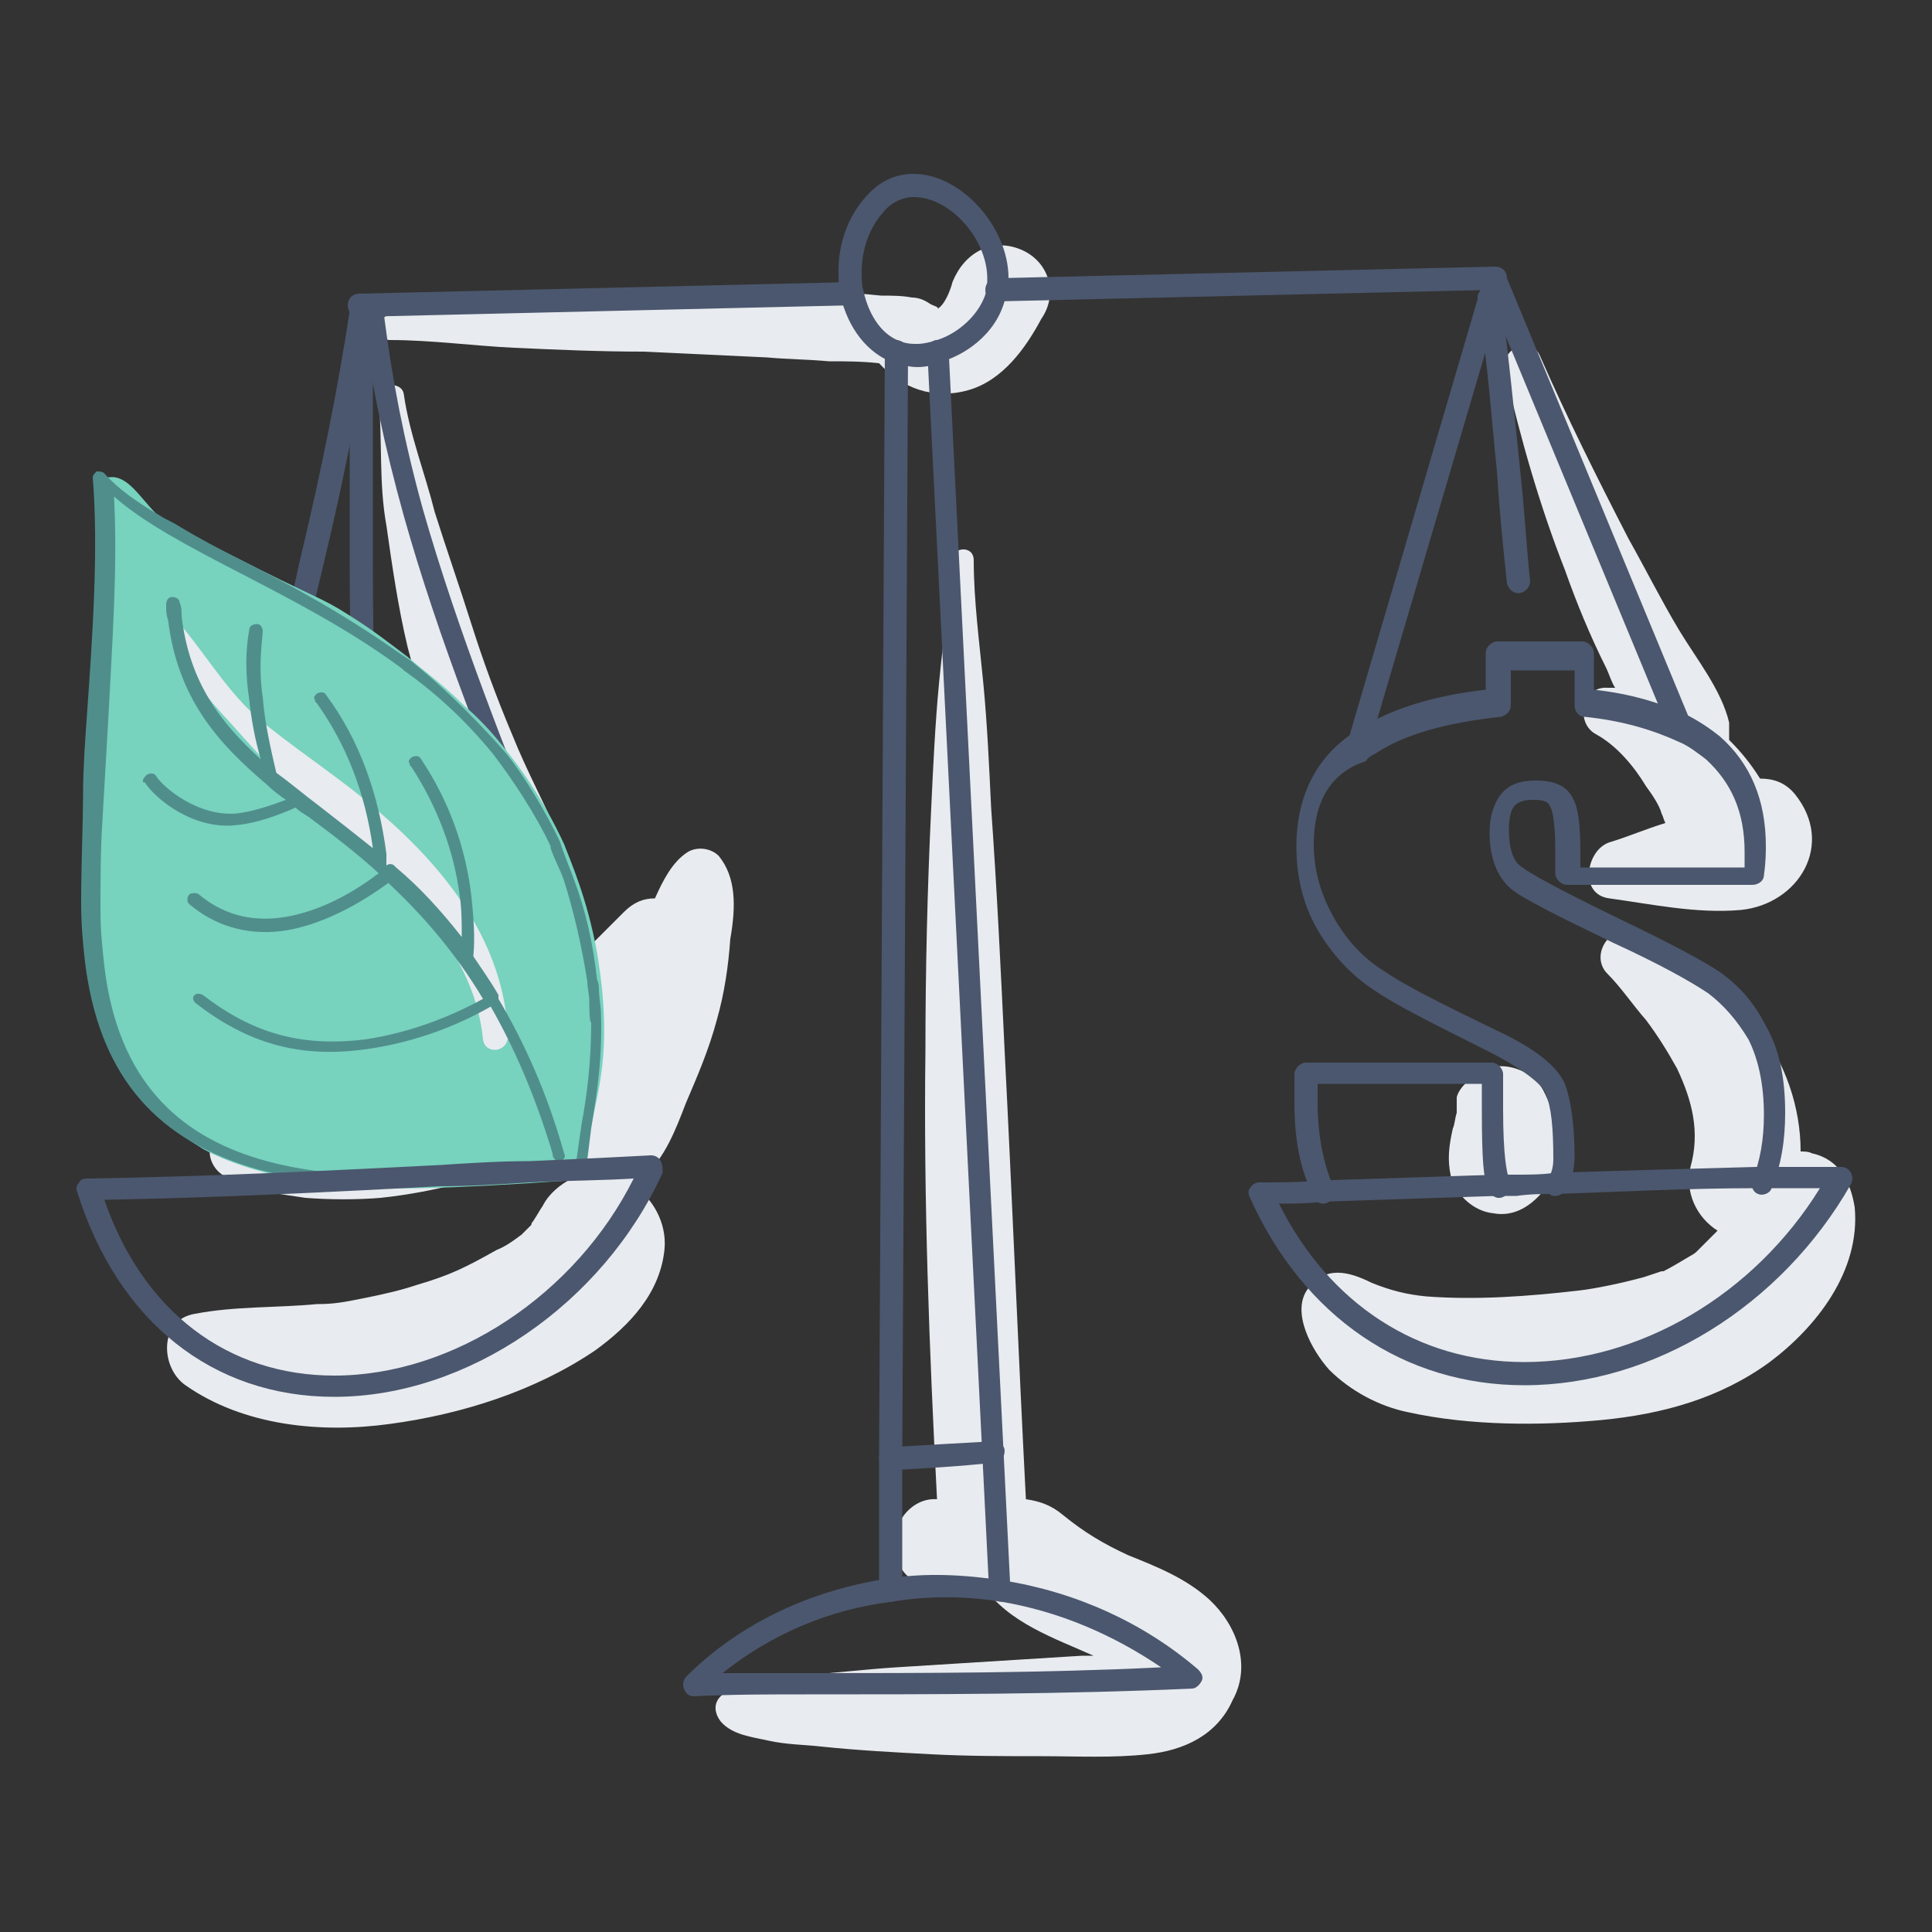
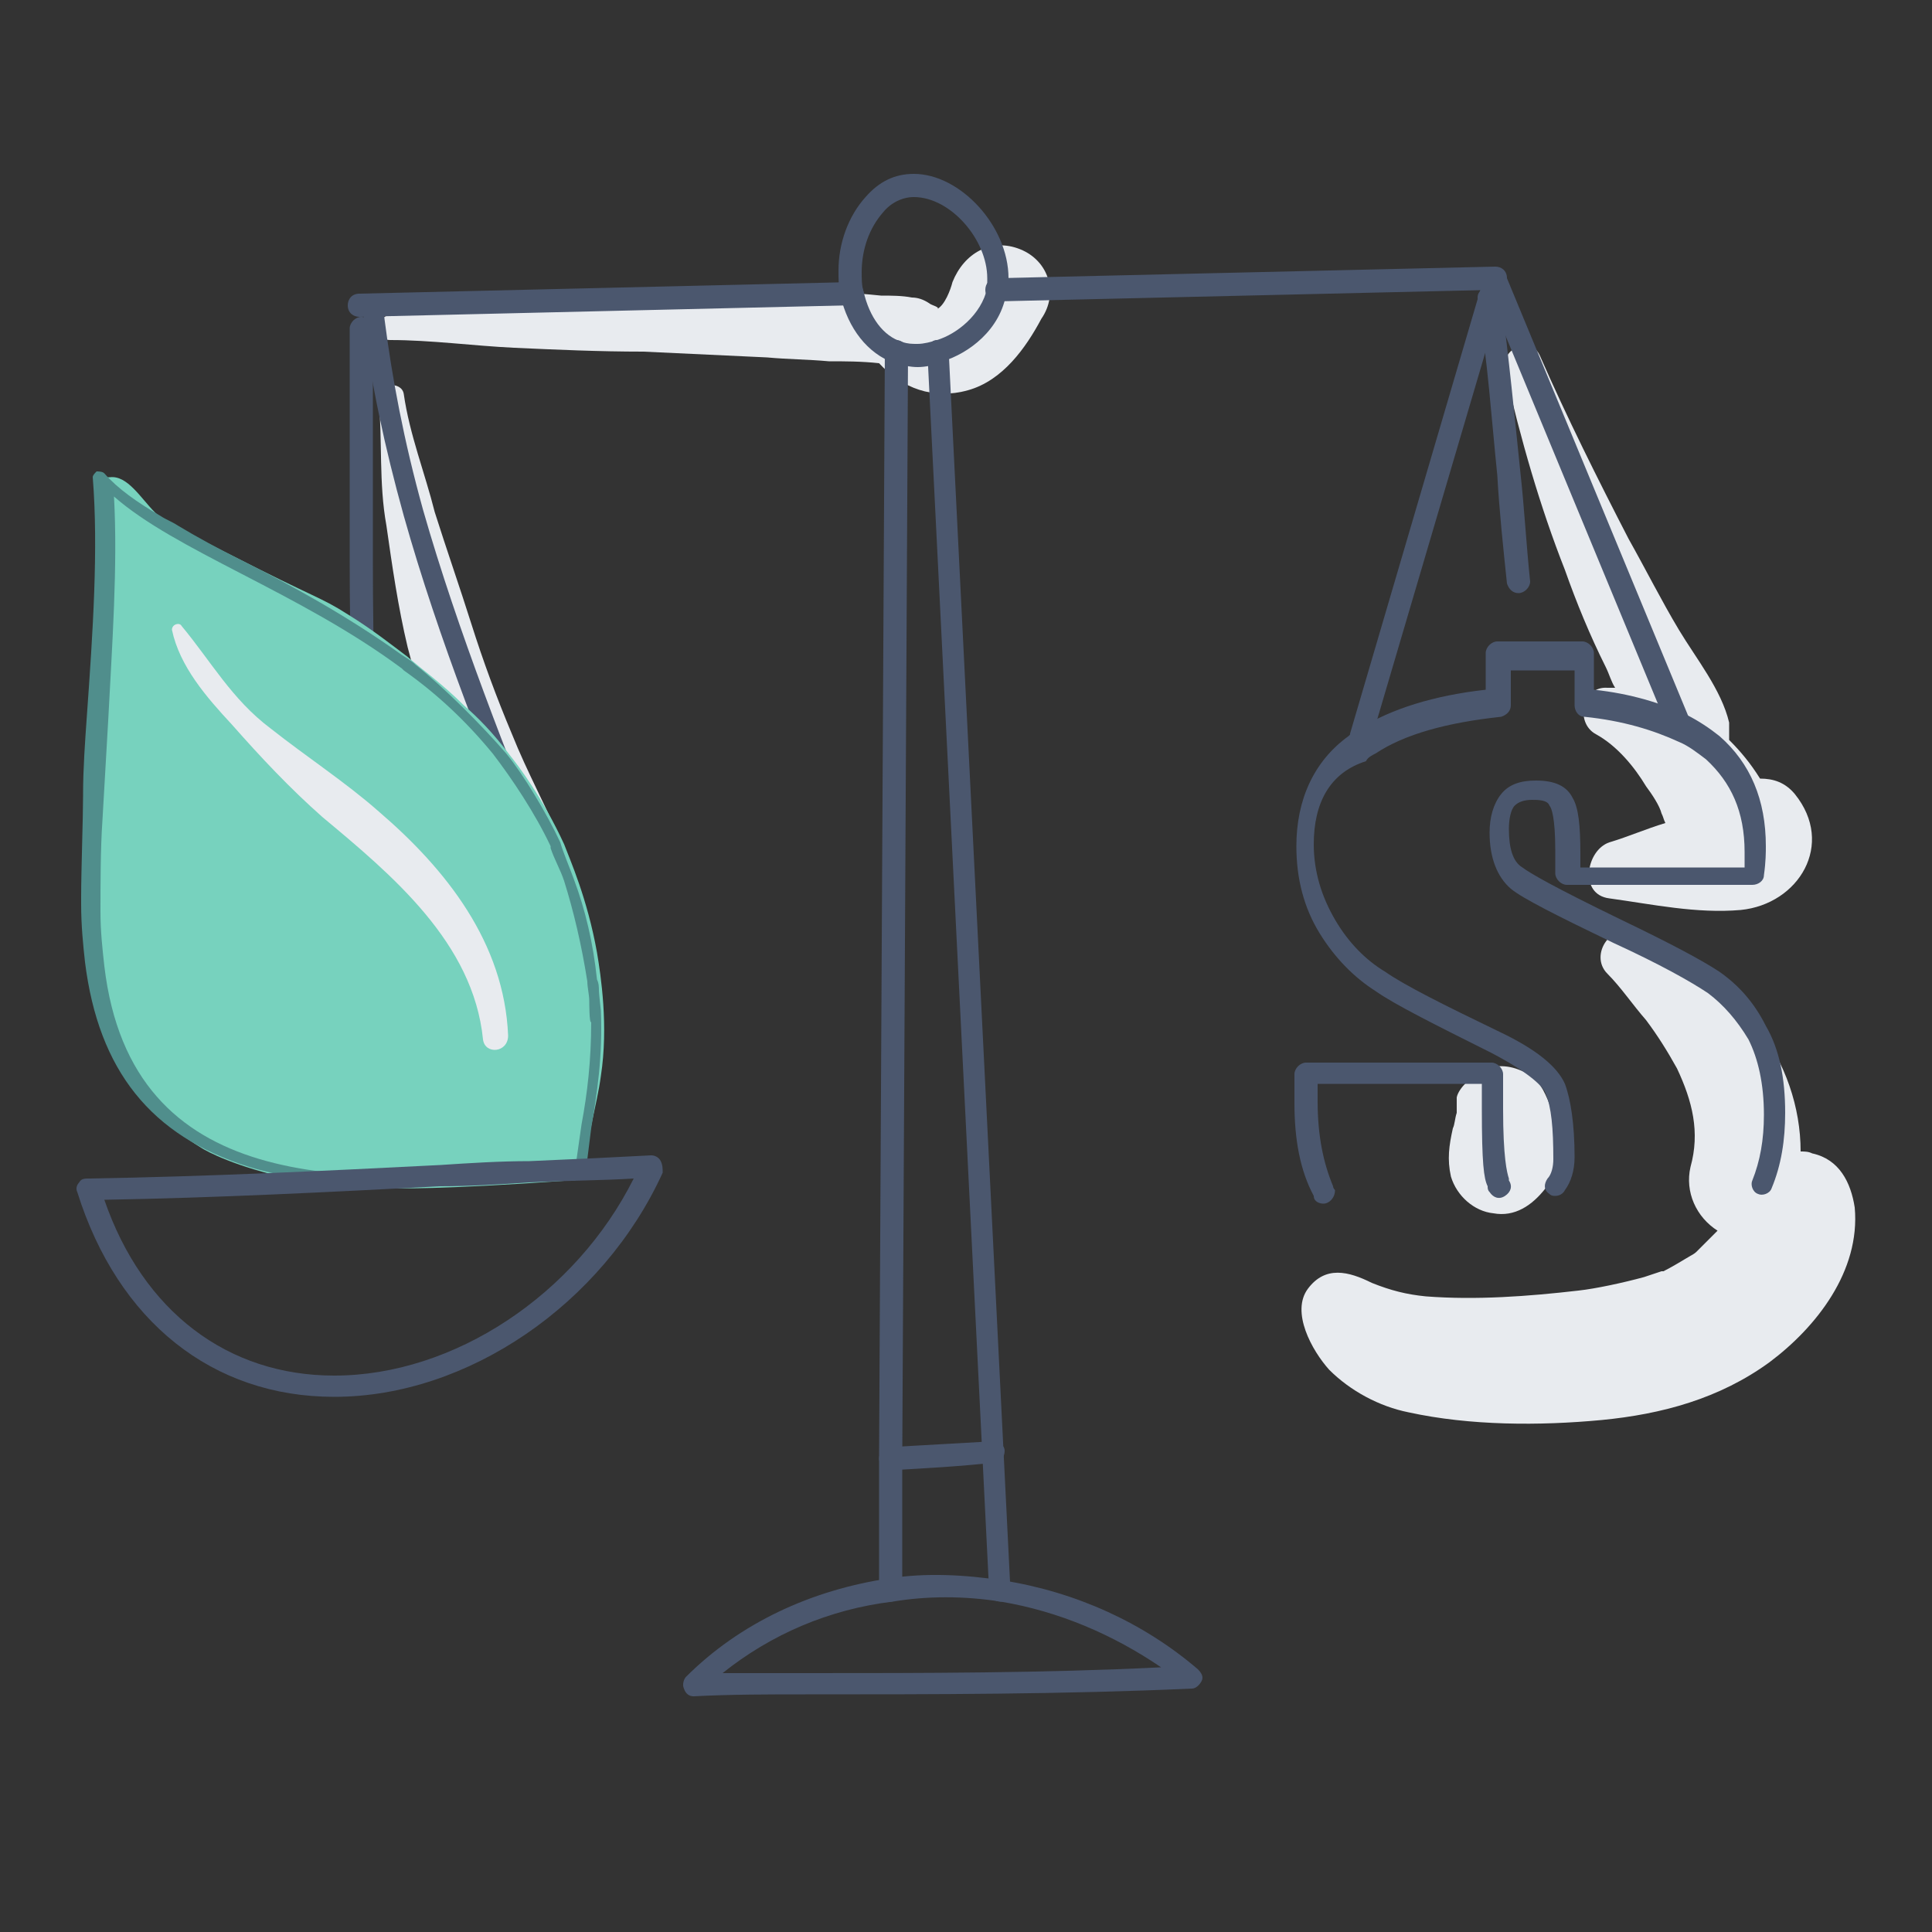
<svg xmlns="http://www.w3.org/2000/svg" version="1.1" id="Layer_1" x="0px" y="0px" viewBox="0 0 100 100" style="enable-background:new 0 0 100 100;" xml:space="preserve">
  <rect x="0" y="0" width="100" height="100" fill="#333333" stroke="none" />
  <style type="text/css">
	.Drop_x0020_Shadow{fill:none;}
	.Outer_x0020_Glow_x0020_5_x0020_pt{fill:none;}
	.Blue_x0020_Neon{fill:none;stroke:#8AACDA;stroke-width:7;stroke-linecap:round;stroke-linejoin:round;}
	.Chrome_x0020_Highlight{fill:url(#SVGID_1_);stroke:#FFFFFF;stroke-width:0.363;stroke-miterlimit:1;}
	.Jive_GS{fill:#FFDD00;}
	.Alyssa_GS{fill:#A6D0E4;}
	.st0{fill:#E8EBEF;}
	.st1{fill:#4B576E;}
	.st2{fill:#77D2BE;}
	.st3{fill:#508E8C;}
</style>
  <linearGradient id="SVGID_1_" gradientUnits="userSpaceOnUse" x1="0" y1="0" x2="6.123234e-17" y2="-1">
    <stop offset="0" style="stop-color:#656565" />
    <stop offset="0.618" style="stop-color:#1B1B1B" />
    <stop offset="0.629" style="stop-color:#545454" />
    <stop offset="0.983" style="stop-color:#3E3E3E" />
  </linearGradient>
  <g>
-     <path class="st0" d="M37.2,44.3c-0.4-0.4-1.1-0.5-1.6-0.2c-0.8,0.5-1.3,1.5-1.7,2.4c-0.6,0-1.1,0.2-1.6,0.7c-1.4,1.4-2.5,2.5-4,4   c-0.7,0.7-1.3,1.2-1.7,1.5c-0.8,0.6-1.7,1.1-2.5,1.6c-1.8,1-3.7,1.5-5.7,2.2c-1.1,0.4-2.3,0.6-3.4,1c-0.5,0.2-1,0.3-1.6,0.5   c-0.6,0.2-1.1,0.6-1.7,0.7c-1.4,0.2-0.9,2.1,0.3,2.3c0.3,0,0.7,0.4,1,0.5c0.3,0.1,0.5,0.1,0.8,0.2c0.7,0.1,1.3,0.2,2,0.3   c1.3,0.1,2.7,0.1,3.9,0c2.8-0.3,5.4-1,7.9-2.1c0.3-0.1,0.6-0.3,0.9-0.4c0.2,0.6,0.6,1.2,1.1,1.5c-0.6,0.3-1.2,0.8-1.5,1.4   c-0.2,0.3-0.3,0.5-0.5,0.8c0,0-0.1,0.1-0.1,0.2c-0.1,0.1-0.2,0.2-0.2,0.2c-0.1,0.1-0.2,0.2-0.3,0.3c0,0,0,0,0,0   c-0.4,0.3-0.8,0.6-1.3,0.8c-1.6,0.9-2.4,1.3-4.1,1.8c-0.9,0.3-1.8,0.5-2.8,0.7c-1,0.2-1.5,0.3-2.4,0.3c-2.1,0.2-4.2,0.1-6.3,0.5   c-1.9,0.3-1.8,2.8-0.5,3.7c3,2.1,7,2.5,10.6,2c3.7-0.5,7.5-1.7,10.6-3.8c1.8-1.3,3.4-3,3.6-5.3c0.1-1.3-0.6-2.6-1.7-3.3   c0.2-0.1,0.4-0.3,0.6-0.4c1.1-0.9,1.7-2.5,2.2-3.8c0.6-1.4,1.2-2.8,1.6-4.3c0.4-1.4,0.6-2.8,0.7-4.2C38.1,46.9,38.1,45.4,37.2,44.3   z" />
    <path class="st0" d="M29.1,43.7c-0.8-1.9-1.8-3.7-2.6-5.7c-0.8-1.9-1.5-3.8-2.1-5.7c-0.6-1.9-1.3-3.9-1.9-5.8c-0.5-2-1.3-4-1.6-6.1   c-0.1-0.7-1.4-0.6-1.3,0.2c0.2,2.2,0,4.4,0.4,6.6c0.3,2.1,0.6,4.2,1.1,6.3c1.1,4.2,2.4,8.6,4.6,12.3c0.5,0.9,1.8,1.3,2.8,0.7   C29.4,45.8,29.6,44.7,29.1,43.7z" />
    <path class="st0" d="M52.8,12.9c-1.5-0.6-2.9,0.2-3.5,1.7c-0.1,0.4-0.4,1.2-0.8,1.4c0.2-0.1-0.3-0.2-0.4-0.3   c-0.3-0.2-0.6-0.3-0.9-0.3c-0.5-0.1-1.1-0.1-1.6-0.1C42.7,15,39.9,15,37,15.1c-2.8,0-5.5,0.1-8.3,0.3c-1.4,0.1-2.8,0.2-4.1,0.3   c-1.5,0.1-2.9,0.5-4.4,0.6c-0.8,0.1-0.9,1.3,0,1.3c2.1,0,4.3,0.3,6.4,0.4c2.2,0.1,4.4,0.2,6.7,0.2c2.1,0.1,4.3,0.2,6.4,0.3   c1.1,0.1,2.1,0.1,3.2,0.2c0.8,0,1.7,0,2.6,0.1c1.2,1.3,2.8,1.9,4.6,1.4c1.8-0.5,3-2.2,3.8-3.7C54.8,15.2,54.3,13.5,52.8,12.9z" />
-     <path class="st0" d="M62.6,82.8c-1.2-1.1-2.7-1.7-4.2-2.3c-1.3-0.6-2.3-1.2-3.4-2.1c-0.6-0.5-1.2-0.7-1.9-0.8   c-0.4-7.7-0.7-15.4-1.1-23.2c-0.2-4.2-0.4-8.4-0.7-12.6c-0.1-2.1-0.2-4.3-0.4-6.4c-0.2-2.1-0.5-4.3-0.5-6.4c0-0.8-1.1-0.7-1.2,0   c-0.1,2.2-0.4,4.3-0.6,6.4c-0.2,2.1-0.3,4.3-0.4,6.4c-0.2,4.2-0.3,8.4-0.3,12.6c-0.1,7.7,0.2,15.5,0.6,23.2   c-1.4-0.1-2.4,1.4-2.2,2.6c0.2,1.5,1.5,2.2,2.9,1.9c0.5-0.1,1.1,0,1.7,0c0,0,0,0,0,0c1.3,1.9,3.7,2.7,5.7,3.6c-0.2,0-0.4,0-0.6,0   c-3.2,0.2-6.4,0.4-9.6,0.6c-1.6,0.1-3.2,0.3-4.8,0.4c-1.3,0.1-3.4,0.1-4.3,1.1c-0.4,0.4-0.3,0.9,0,1.3c0.6,0.7,1.6,0.8,2.5,1   c0.9,0.2,1.8,0.2,2.7,0.3c1.9,0.2,3.8,0.3,5.7,0.4c1.9,0.1,3.8,0.1,5.7,0.1c1.8,0,3.7,0.1,5.5-0.1c1.9-0.2,3.6-1,4.4-2.8   C64.8,86.2,64,84.1,62.6,82.8z" />
    <path class="st0" d="M96,62.5c-0.2-1.3-0.8-2.5-2.2-2.8c-0.2-0.1-0.4-0.1-0.6-0.1c0-2.3-0.8-4.6-2.2-6.4c-0.8-1.1-1.8-1.9-2.8-2.7   c-1.1-0.9-2.3-1.4-3.5-2.1c-1.2-0.8-2.5,1-1.5,2c0.7,0.7,1.3,1.6,2,2.4c0.6,0.8,1.1,1.6,1.6,2.5c0.8,1.7,1.2,3.3,0.7,5.1   c-0.3,1.3,0.3,2.6,1.4,3.3c-0.1,0.1-0.2,0.2-0.2,0.2c-0.2,0.2-0.3,0.3-0.5,0.5c0,0-0.3,0.3-0.4,0.4c-0.1,0.1-0.3,0.2-0.3,0.2   c-0.5,0.3-1,0.6-1.4,0.8c0,0-0.1,0-0.1,0c-0.3,0.1-0.6,0.2-0.9,0.3c-1.1,0.3-2.5,0.6-3.4,0.7c-2.6,0.3-5.3,0.5-7.9,0.3   C72.8,67,72,66.8,71,66.4c-1.2-0.6-2.4-0.9-3.3,0.3c-0.9,1.2,0.2,3.2,1.1,4.2c1.1,1.1,2.6,1.9,4.1,2.2c3.2,0.7,6.8,0.7,10,0.4   c3.1-0.3,6.1-1.1,8.7-3C94,68.7,96.3,65.8,96,62.5z" />
    <path class="st0" d="M80.1,56.9c-0.3-0.7-0.6-1.2-1.4-1.5c-0.7-0.3-1.5-0.3-2.1,0.1c-0.4,0.2-1.1,0.8-1.2,1.3c0,0.1,0,0.1,0,0.2   c0,0.2,0,0.4,0,0.6c-0.1,0.3-0.1,0.6-0.2,0.8c-0.2,0.9-0.3,1.6-0.1,2.5c0.3,1,1.2,1.8,2.2,1.9c1.1,0.2,2-0.4,2.7-1.3   C81.1,60.2,80.7,58.3,80.1,56.9z" />
    <path class="st0" d="M92.9,41.1c-0.5-0.6-1.1-0.8-1.8-0.8c-0.5-0.8-1-1.4-1.6-2c0-0.3,0-0.6,0-0.9c-0.4-1.7-1.7-3.3-2.6-4.8   c-0.9-1.5-1.7-3.1-2.6-4.7c-1.6-3.1-3.2-6.3-4.6-9.5c-0.5-1.1-2.1-0.3-1.8,0.8c0.8,3.5,1.8,7,3.1,10.3c0.6,1.7,1.3,3.4,2.1,5   c0.2,0.4,0.3,0.8,0.5,1.1c-0.1,0-0.2,0-0.4,0c-1.3-0.1-1.7,1.8-0.6,2.4c1.1,0.6,2,1.7,2.6,2.7c0.3,0.4,0.7,1,0.8,1.4   c0.1,0.2,0.1,0.3,0.2,0.5c-1,0.3-1.9,0.7-2.9,1c-1.2,0.4-1.6,2.7,0,2.9c2.2,0.3,4.5,0.8,6.8,0.6C93.1,46.8,95,43.7,92.9,41.1z" />
-     <path class="st1" d="M78.9,71.7c-6.2,0-11.4-3.5-14.2-9.7c-0.1-0.2-0.1-0.4,0-0.5c0.1-0.2,0.3-0.3,0.5-0.3c1,0,2.1,0,3.2-0.1   c3-0.1,6.1-0.2,9.1-0.3l1,0c0.7,0,1.3,0,2-0.1c3.1-0.1,6.8-0.2,10.4-0.3c0.8,0,1.7,0,2.7,0c0.6,0,1.1,0,1.7,0   c0.2,0,0.4,0.1,0.5,0.3c0.1,0.2,0.1,0.4,0,0.6C92.2,67.6,85.6,71.7,78.9,71.7z M66.2,62.3c2.6,5.2,7.2,8.2,12.7,8.2   c6,0,11.9-3.5,15.3-9c-0.2,0-0.5,0-0.7,0c-1,0-1.8,0-2.6,0c0,0,0,0,0,0c-3.6,0-7.3,0.2-10.4,0.3c-0.7,0-1.3,0-2,0.1l-1,0   c-3,0.1-6.1,0.2-9.1,0.3C67.7,62.3,66.9,62.3,66.2,62.3z M90.9,61L90.9,61L90.9,61z" />
    <path class="st1" d="M47.5,19c-0.4,0-0.8-0.1-1.2-0.2c-1.4-0.5-2.4-1.8-2.8-3.5c-0.1-0.4-0.1-0.9-0.1-1.3c0-1.4,0.5-2.8,1.4-3.8   c0.7-0.8,1.5-1.2,2.5-1.2c2.4,0,4.9,2.7,4.9,5.4c0,0.2,0,0.4-0.1,0.7c-0.3,2-2,3.2-3.3,3.6C48.4,18.9,47.9,19,47.5,19z M47.3,10.2   c-0.6,0-1.2,0.3-1.6,0.8c-0.7,0.8-1.1,1.9-1.1,3.1c0,0.3,0,0.7,0.1,1c0.3,1.3,1,2.3,2,2.6c0.3,0.1,0.5,0.1,0.8,0.1   c0.3,0,0.7-0.1,1-0.2c1-0.3,2.3-1.3,2.6-2.7c0,0,0,0,0,0c0-0.2,0-0.3,0-0.5C51.1,12.4,49.2,10.2,47.3,10.2z" />
    <path class="st1" d="M46.1,82.9C46.1,82.9,46.1,82.9,46.1,82.9c-0.3,0-0.6-0.3-0.6-0.6l0-6.8l0.3-57.3c0-0.3,0.3-0.6,0.6-0.6   c0,0,0,0,0,0c0.3,0,0.6,0.3,0.6,0.6l-0.3,57.3l0,6.8C46.7,82.6,46.4,82.9,46.1,82.9z" />
    <path class="st1" d="M51.8,82.9c-0.3,0-0.6-0.2-0.6-0.5l-3.2-64.2c0-0.3,0.2-0.6,0.5-0.6c0.3,0,0.6,0.2,0.6,0.5l3.2,64.2   C52.4,82.6,52.2,82.9,51.8,82.9C51.8,82.9,51.8,82.9,51.8,82.9z" />
    <path class="st1" d="M35.9,87.8c-0.2,0-0.4-0.1-0.5-0.4c-0.1-0.2,0-0.5,0.1-0.6C38.3,84,42,82.3,46,81.7c0,0,0,0,0,0   c1.9-0.3,3.9-0.2,5.9,0.1c3.8,0.6,7.3,2.2,10.1,4.6c0.2,0.2,0.3,0.4,0.2,0.6c-0.1,0.2-0.3,0.4-0.5,0.4c-6.6,0.3-13.4,0.3-20,0.3   C39.8,87.7,37.8,87.7,35.9,87.8C35.9,87.8,35.9,87.8,35.9,87.8z M46.2,82.9c-3.3,0.4-6.3,1.7-8.8,3.7c1.4,0,2.9,0,4.4,0   c6,0,12.2,0,18.3-0.3c-2.5-1.7-5.3-2.9-8.3-3.4C49.9,82.6,48,82.6,46.2,82.9z" />
    <path class="st1" d="M46.1,76.1c-0.3,0-0.6-0.3-0.6-0.6c0-0.3,0.2-0.6,0.6-0.6c1.7-0.1,3.5-0.2,5.3-0.3c0.3,0,0.6,0.2,0.6,0.5   c0,0.3-0.2,0.6-0.5,0.6C49.7,75.9,47.9,76,46.1,76.1C46.1,76.1,46.1,76.1,46.1,76.1z" />
    <path class="st1" d="M18.6,16.4c-0.3,0-0.6-0.2-0.6-0.6c0-0.3,0.2-0.6,0.6-0.6l25.5-0.6c0,0,0,0,0,0c0.3,0,0.6,0.2,0.6,0.6   c0,0.3-0.2,0.6-0.6,0.6L18.6,16.4C18.6,16.4,18.6,16.4,18.6,16.4z" />
    <path class="st1" d="M51.6,15.6c-0.3,0-0.6-0.2-0.6-0.6c0-0.3,0.2-0.6,0.6-0.6l25.8-0.6c0,0,0,0,0,0c0.3,0,0.6,0.2,0.6,0.6   c0,0.3-0.2,0.6-0.6,0.6L51.6,15.6C51.6,15.6,51.6,15.6,51.6,15.6z" />
-     <path class="st1" d="M10.8,51.4c0,0-0.1,0-0.1,0c-0.3-0.1-0.5-0.4-0.4-0.7c0.9-3.9,1.9-7.9,2.8-11.7c0.8-3.3,1.7-6.6,2.4-9.9   c1.2-5,2-9.1,2.6-13c0-0.3,0.3-0.5,0.7-0.5c0.3,0,0.5,0.3,0.5,0.7c-0.6,3.9-1.4,8.1-2.6,13.1c-0.8,3.3-1.6,6.7-2.4,10   c-1,3.8-2,7.7-2.8,11.6C11.3,51.2,11,51.4,10.8,51.4z" />
    <path class="st1" d="M28.1,45.5c-0.2,0-0.4-0.1-0.5-0.4c-2.3-5.5-4.9-12-6.7-18.4c-1-3.6-1.7-6.9-2.1-10.1c0-0.3,0.2-0.6,0.5-0.6   c0.3,0,0.6,0.2,0.6,0.5c0.4,3.1,1,6.3,2,9.9c1.8,6.3,4.4,12.8,6.6,18.3c0.1,0.3,0,0.6-0.3,0.8C28.3,45.5,28.2,45.5,28.1,45.5z" />
    <path class="st1" d="M19.4,44.8c-0.3,0-0.5-0.2-0.6-0.5c-0.6-5.4-0.7-11.1-0.7-15.3c0-2,0-4.1,0-6.1c0-2,0-4,0-5.9v0   c0-0.3,0.3-0.6,0.6-0.6c0.3,0,0.6,0.3,0.6,0.6v0c0,2,0,4,0,6c0,2,0,4.1,0,6.1c0,4.3,0.1,9.8,0.7,15.2C20,44.4,19.7,44.7,19.4,44.8   C19.4,44.8,19.4,44.8,19.4,44.8z" />
    <path class="st1" d="M68.5,62.3c-0.2,0-0.5-0.1-0.5-0.4C67.3,60.6,67,59,67,57.1v-1.5c0-0.3,0.3-0.6,0.6-0.6h9.6   c0.3,0,0.6,0.3,0.6,0.6v1.8c0,2.5,0.2,3.3,0.3,3.6c0,0,0,0.1,0,0.1c0.2,0.3,0.1,0.6-0.2,0.8c-0.3,0.2-0.6,0.1-0.8-0.2   c-0.1-0.1-0.1-0.2-0.1-0.3c-0.2-0.4-0.3-1.2-0.3-4v-1.3h-8.5v0.9c0,1.8,0.3,3.2,0.8,4.4c0,0.1,0.1,0.2,0.1,0.2   C69.1,62,68.8,62.3,68.5,62.3z" />
    <path class="st1" d="M80.5,61.9c-0.1,0-0.2,0-0.3-0.1c-0.3-0.2-0.3-0.5-0.1-0.8c0.2-0.2,0.3-0.6,0.3-1c0-1.6-0.1-2.7-0.4-3.4   c-0.1-0.3-0.7-1-2.8-2.1c-3-1.5-5-2.5-6-3.2c-1.1-0.7-2.1-1.7-2.9-3c-0.8-1.3-1.2-2.8-1.2-4.5c0-2.4,0.9-4.4,2.7-5.7   c0.2-0.2,0.4-0.3,0.6-0.4c1.6-1,3.8-1.7,6.5-2v-1.9c0-0.3,0.3-0.6,0.6-0.6h4.4c0.3,0,0.6,0.3,0.6,0.6v1.9c1.9,0.2,3.5,0.7,4.8,1.3   c0.6,0.3,1.2,0.7,1.7,1.1c1.6,1.4,2.4,3.3,2.4,5.7c0,0.3,0,0.8-0.1,1.5c0,0.3-0.3,0.5-0.6,0.5h-9.6c-0.3,0-0.6-0.3-0.6-0.6v-1.2   c0-1.7-0.2-2.2-0.3-2.3c-0.1-0.3-0.6-0.3-0.9-0.3c-0.4,0-0.7,0.1-0.9,0.3c-0.2,0.2-0.3,0.7-0.3,1.2c0,1,0.2,1.7,0.7,2   c0.4,0.3,1.6,1,5.1,2.7c2.5,1.2,4.2,2.1,5.1,2.7c1,0.7,1.8,1.6,2.4,2.8c0.7,1.2,1,2.7,1,4.5c0,1.4-0.2,2.7-0.7,3.9   c-0.1,0.3-0.5,0.4-0.7,0.3c-0.3-0.1-0.4-0.5-0.3-0.7c0.4-1,0.6-2.1,0.6-3.4c0-1.6-0.3-2.9-0.8-3.9c-0.6-1-1.3-1.8-2.1-2.4   c-0.9-0.6-2.5-1.5-4.9-2.6c-2.9-1.4-4.7-2.3-5.3-2.8c-0.7-0.6-1.1-1.6-1.1-2.9c0-0.8,0.2-1.5,0.6-2c0.4-0.5,1-0.7,1.8-0.7   c1,0,1.6,0.3,1.9,0.9c0.3,0.5,0.4,1.4,0.4,2.9v0.7h8.5c0-0.4,0-0.6,0-0.8c0-2.1-0.7-3.6-2-4.8c-0.4-0.3-0.9-0.7-1.4-0.9   c-1.3-0.6-2.9-1.1-4.9-1.3c-0.3,0-0.5-0.3-0.5-0.6v-1.8h-3.3v1.8c0,0.3-0.2,0.5-0.5,0.6c-2.8,0.3-5,0.9-6.5,1.9   c-0.2,0.1-0.4,0.2-0.5,0.4C68.8,40,68,41.6,68,43.7c0,1.4,0.4,2.7,1.1,3.9c0.7,1.2,1.6,2.1,2.6,2.7c1,0.7,3,1.7,5.9,3.1   c1.9,0.9,3,1.8,3.4,2.7c0.3,0.8,0.5,2.1,0.5,3.8c0,0.7-0.2,1.3-0.5,1.7C80.9,61.8,80.7,61.9,80.5,61.9z" />
    <path class="st1" d="M70.5,38.6c-0.1,0-0.1,0-0.2,0c-0.3-0.1-0.5-0.4-0.4-0.7l6.9-23.5c0.1-0.3,0.4-0.5,0.7-0.4   c0.3,0.1,0.5,0.4,0.4,0.7l-0.3,1.1L71,38.2C71,38.4,70.7,38.6,70.5,38.6z" />
    <path class="st1" d="M86.8,38c-0.2,0-0.4-0.1-0.5-0.4l-9.4-22.7c-0.1-0.3,0-0.6,0.3-0.8c0.3-0.1,0.6,0,0.8,0.3l9.4,22.7   c0.1,0.3,0,0.6-0.3,0.8C86.9,37.9,86.8,38,86.8,38z" />
    <path class="st1" d="M78.6,30.7c-0.3,0-0.5-0.2-0.6-0.5c-0.2-1.9-0.4-3.8-0.5-5.6c-0.3-2.9-0.5-6-1-8.9c0-0.1,0-0.1,0-0.2   c-0.1-0.3,0.2-0.6,0.5-0.7c0.3-0.1,0.6,0.2,0.7,0.5c0,0.1,0,0.2,0,0.2c0.4,3,0.7,6.1,1,9c0.2,1.8,0.3,3.7,0.5,5.6   C79.2,30.4,78.9,30.7,78.6,30.7C78.6,30.7,78.6,30.7,78.6,30.7z" />
    <g>
      <path class="st2" d="M5.7,24.7c0.9-0.1,1.6,1.1,2.3,1.8c0.3,0.3,0.5,0.5,3.9,2.2c4.5,2.3,4.7,2.2,6.1,3.1c1.3,0.8,2.3,1.6,3.1,2.2    c0.8,0.7,1.8,1.4,2.9,2.5c0.7,0.6,1.5,1.4,2.4,2.6c0.4,0.5,1.7,2.2,2.8,4.6c0.3,0.8,1.2,2.8,1.7,5.6c0.2,1.2,0.6,3.8,0.2,6.4    c-0.2,1.5-0.8,3.4-0.7,4.4c0,0.1,0.1,0.4-0.1,0.7c-0.2,0.3-0.6,0.3-0.8,0.3c-7.1,0.5-8.9,0.4-8.9,0.4c-4-0.3-4.3-0.2-5.6-0.5    c-2.8-0.6-4.3-1.4-4.6-1.6c-1.8-1.1-2.9-2.3-3.1-2.6c-1.5-1.9-2-3.8-2.4-5.3c-0.5-2-0.4-4-0.4-8.1c0-1.5,0-3.7,0.2-6.6    c0.2-3.4,0.4-4.6,0.4-7.3c0-2,0-3.7-0.1-4.7C5.2,24.8,5.4,24.7,5.7,24.7z" />
      <path class="st0" d="M14,37.7c-2-1.5-3.1-3.5-4.6-5.3c-0.1-0.2-0.5-0.1-0.5,0.2c0.4,1.9,1.8,3.5,3.1,4.9c1.5,1.7,3,3.3,4.7,4.8    c3.6,3,7.8,6.5,8.3,11.5c0.1,0.8,1.3,0.7,1.3-0.2c-0.2-4.8-3.2-8.6-6.7-11.6C17.9,40.5,15.9,39.2,14,37.7z" />
-       <path class="st3" d="M29,60.1c0.2-0.1,0.3-0.2,0.2-0.4c-0.9-3.2-2.1-5.8-3.4-8c0,0,0,0,0-0.1c0,0,0,0,0-0.1    c-0.4-0.7-0.9-1.4-1.3-2c0.1-1,0-2.1-0.1-3.1c-0.3-2.6-1.2-5-2.6-7.1c-0.1-0.2-0.3-0.2-0.5-0.1c-0.1,0.1-0.2,0.2-0.1,0.3    c0,0.1,0,0.1,0.1,0.2c1.3,2,2.2,4.3,2.5,6.7c0.1,0.7,0.1,1.4,0.1,2.1c-1.1-1.4-2.2-2.6-3.4-3.6c0,0,0,0-0.1-0.1    c-0.1-0.1-0.3-0.1-0.4,0c0-0.1,0-0.1,0-0.2c0,0,0-0.1,0-0.1c0-0.1,0-0.2,0-0.3c-0.4-3.1-1.4-5.9-3.1-8.2c-0.1-0.2-0.3-0.2-0.5-0.1    c-0.1,0.1-0.2,0.2-0.1,0.3c0,0.1,0,0.1,0.1,0.2c1.5,2.1,2.5,4.6,2.9,7.5c-1-0.8-1.9-1.5-2.8-2.2c-0.8-0.6-1.5-1.2-2.2-1.7    c-0.3-1.3-0.6-2.6-0.7-3.9c-0.2-1.3-0.1-2.4,0-3.4c0-0.2-0.1-0.4-0.3-0.4c-0.2,0-0.4,0.1-0.4,0.3c-0.2,1.1-0.2,2.3,0,3.6    c0.1,1,0.3,2.1,0.6,3.1c-2.1-1.9-3.7-4-4.1-7.4c0-0.2,0-0.5-0.1-0.7c0-0.2-0.2-0.3-0.4-0.3s-0.3,0.2-0.3,0.4c0,0.3,0,0.5,0.1,0.8    c0.5,4,2.5,6.3,5.1,8.5c0.1,0.1,0.2,0.1,0.3,0.1c-0.1,0-0.2,0-0.3-0.1c0.3,0.3,0.7,0.6,1,0.8c-0.8,0.3-1.7,0.6-2.5,0.7    c-2,0.2-3.8-1.3-4.2-1.9c-0.1-0.2-0.3-0.2-0.5-0.1c-0.1,0.1-0.2,0.2-0.2,0.3c0,0.1,0,0.1,0.1,0.1c0.5,0.8,2.5,2.5,4.8,2.2    c1-0.1,2.1-0.5,3-0.9c0.2,0.2,0.4,0.3,0.7,0.5c1.2,0.9,2.4,1.8,3.6,2.9c-1.7,1.3-3.5,2.1-5.1,2.3c-1.6,0.2-3-0.2-4.2-1.2    c-0.1-0.1-0.4-0.1-0.5,0c-0.1,0.1-0.1,0.2-0.1,0.3c0,0.1,0.1,0.2,0.1,0.2c1.3,1.1,2.9,1.6,4.7,1.4c1.7-0.2,3.7-1.1,5.6-2.5    c1.7,1.6,3.4,3.5,4.9,6c-2,1.1-4.1,1.8-6.1,2.1c-3.3,0.4-5.8-0.3-8.4-2.3c-0.2-0.1-0.4-0.1-0.5,0.1C10,51.5,10,51.6,10,51.7    s0.1,0.2,0.1,0.2c2.7,2.1,5.4,2.9,8.9,2.4c2.1-0.3,4.3-1,6.4-2.2c1.2,2.1,2.3,4.6,3.2,7.6C28.6,60,28.8,60.1,29,60.1z" />
      <path class="st3" d="M30.3,60.8c0.1-0.8,0.2-1.6,0.3-2.4c0.3-1.8,0.6-3.7,0.5-6.1c0,0-0.1-0.9-0.1-1c0-0.2,0-0.4-0.1-0.6    c-0.2-1.9-0.6-3.6-1.2-5.2c-0.1-0.3-0.6-1.5-0.7-1.9c-0.7-1.5-1.9-3.5-2.8-4.6c0,0,0,0,0,0c0,0,0,0,0,0c0,0,0,0,0,0c0,0,0,0,0,0    c-1.3-1.5-3.2-3.4-4.7-4.6c-0.2-0.2-0.4-0.3-0.7-0.5c-2.8-2-5.7-3.6-8.3-4.9c-1.2-0.6-2.3-1.2-3.3-1.8c-0.3-0.2-0.6-0.3-0.9-0.5    c-1.2-0.7-2.2-1.4-2.9-2.2c-0.1-0.1-0.3-0.1-0.4-0.1c-0.1,0.1-0.2,0.2-0.2,0.3c0.3,3.7,0,8.1-0.3,12.3c-0.1,1.4-0.2,2.8-0.2,4.1    c0,0,0,0,0,0c0,0,0,0,0,0c0,0,0,0.1,0,0.1c0,0,0,0,0,0c0,1.1-0.1,3.9-0.1,5.2c0,0,0,0,0,0c0,0.1,0,0.2,0,0.3c0,0,0,0,0,0.1    c0,0,0,0,0,0c0,1.1,0.1,2.1,0.2,3c0.7,5.6,3.4,9,8.5,10.6c4.3,1.3,9.5,0.9,14.1,0.7c0.9-0.1,1.8-0.1,2.7-0.2    C30.2,61.1,30.3,61,30.3,60.8z M27.2,60.6C18.1,61.2,6.8,61.9,5.4,50c-0.1-0.9-0.2-1.8-0.2-2.8c0-1.3,0-3.3,0.1-4.7c0,0,0,0,0,0    c0,0,0,0,0,0c0.1-1.7,0.2-3.4,0.3-5.2c0.2-3.9,0.5-8,0.3-11.6c1.6,1.4,3.9,2.6,6.6,4c2.7,1.4,5.6,2.9,8.3,4.9c0,0,0.1,0.1,0.1,0.1    c1.7,1.2,3.2,2.6,4.6,4.3c1,1.3,2.2,3.1,3,4.8c0,0,0,0.1,0,0.1c0.2,0.6,0.5,1.1,0.7,1.7c0,0,0,0,0-0.1c0,0,0,0,0,0.1c0,0,0,0,0,0    c0.5,1.6,0.9,3.3,1.2,5.2c0,0.3,0.1,0.7,0.1,1c0,0.1,0,1.2,0.1,1.1c0,2-0.2,3.7-0.5,5.3c-0.1,0.7-0.2,1.4-0.3,2.1    C28.9,60.5,28.1,60.5,27.2,60.6z" />
    </g>
    <path class="st1" d="M17.3,72.3C11,72.3,6.1,68.4,4,61.7c-0.1-0.2,0-0.4,0.1-0.5C4.2,61,4.4,61,4.6,61c6.1-0.1,12.3-0.4,18.2-0.7   c1.5-0.1,3.1-0.2,4.6-0.2c2.4-0.1,4.4-0.2,6.3-0.3c0.2,0,0.4,0.1,0.5,0.3c0.1,0.2,0.1,0.4,0.1,0.6C31.2,67.5,24.2,72.3,17.3,72.3z    M5.4,62.1c2,5.8,6.4,9.1,11.9,9.1c6.2,0,12.5-4.2,15.5-10.2c-1.6,0.1-3.3,0.1-5.4,0.2c-1.5,0.1-3.1,0.2-4.6,0.2   C17.1,61.7,11.2,62,5.4,62.1z" />
  </g>
</svg>